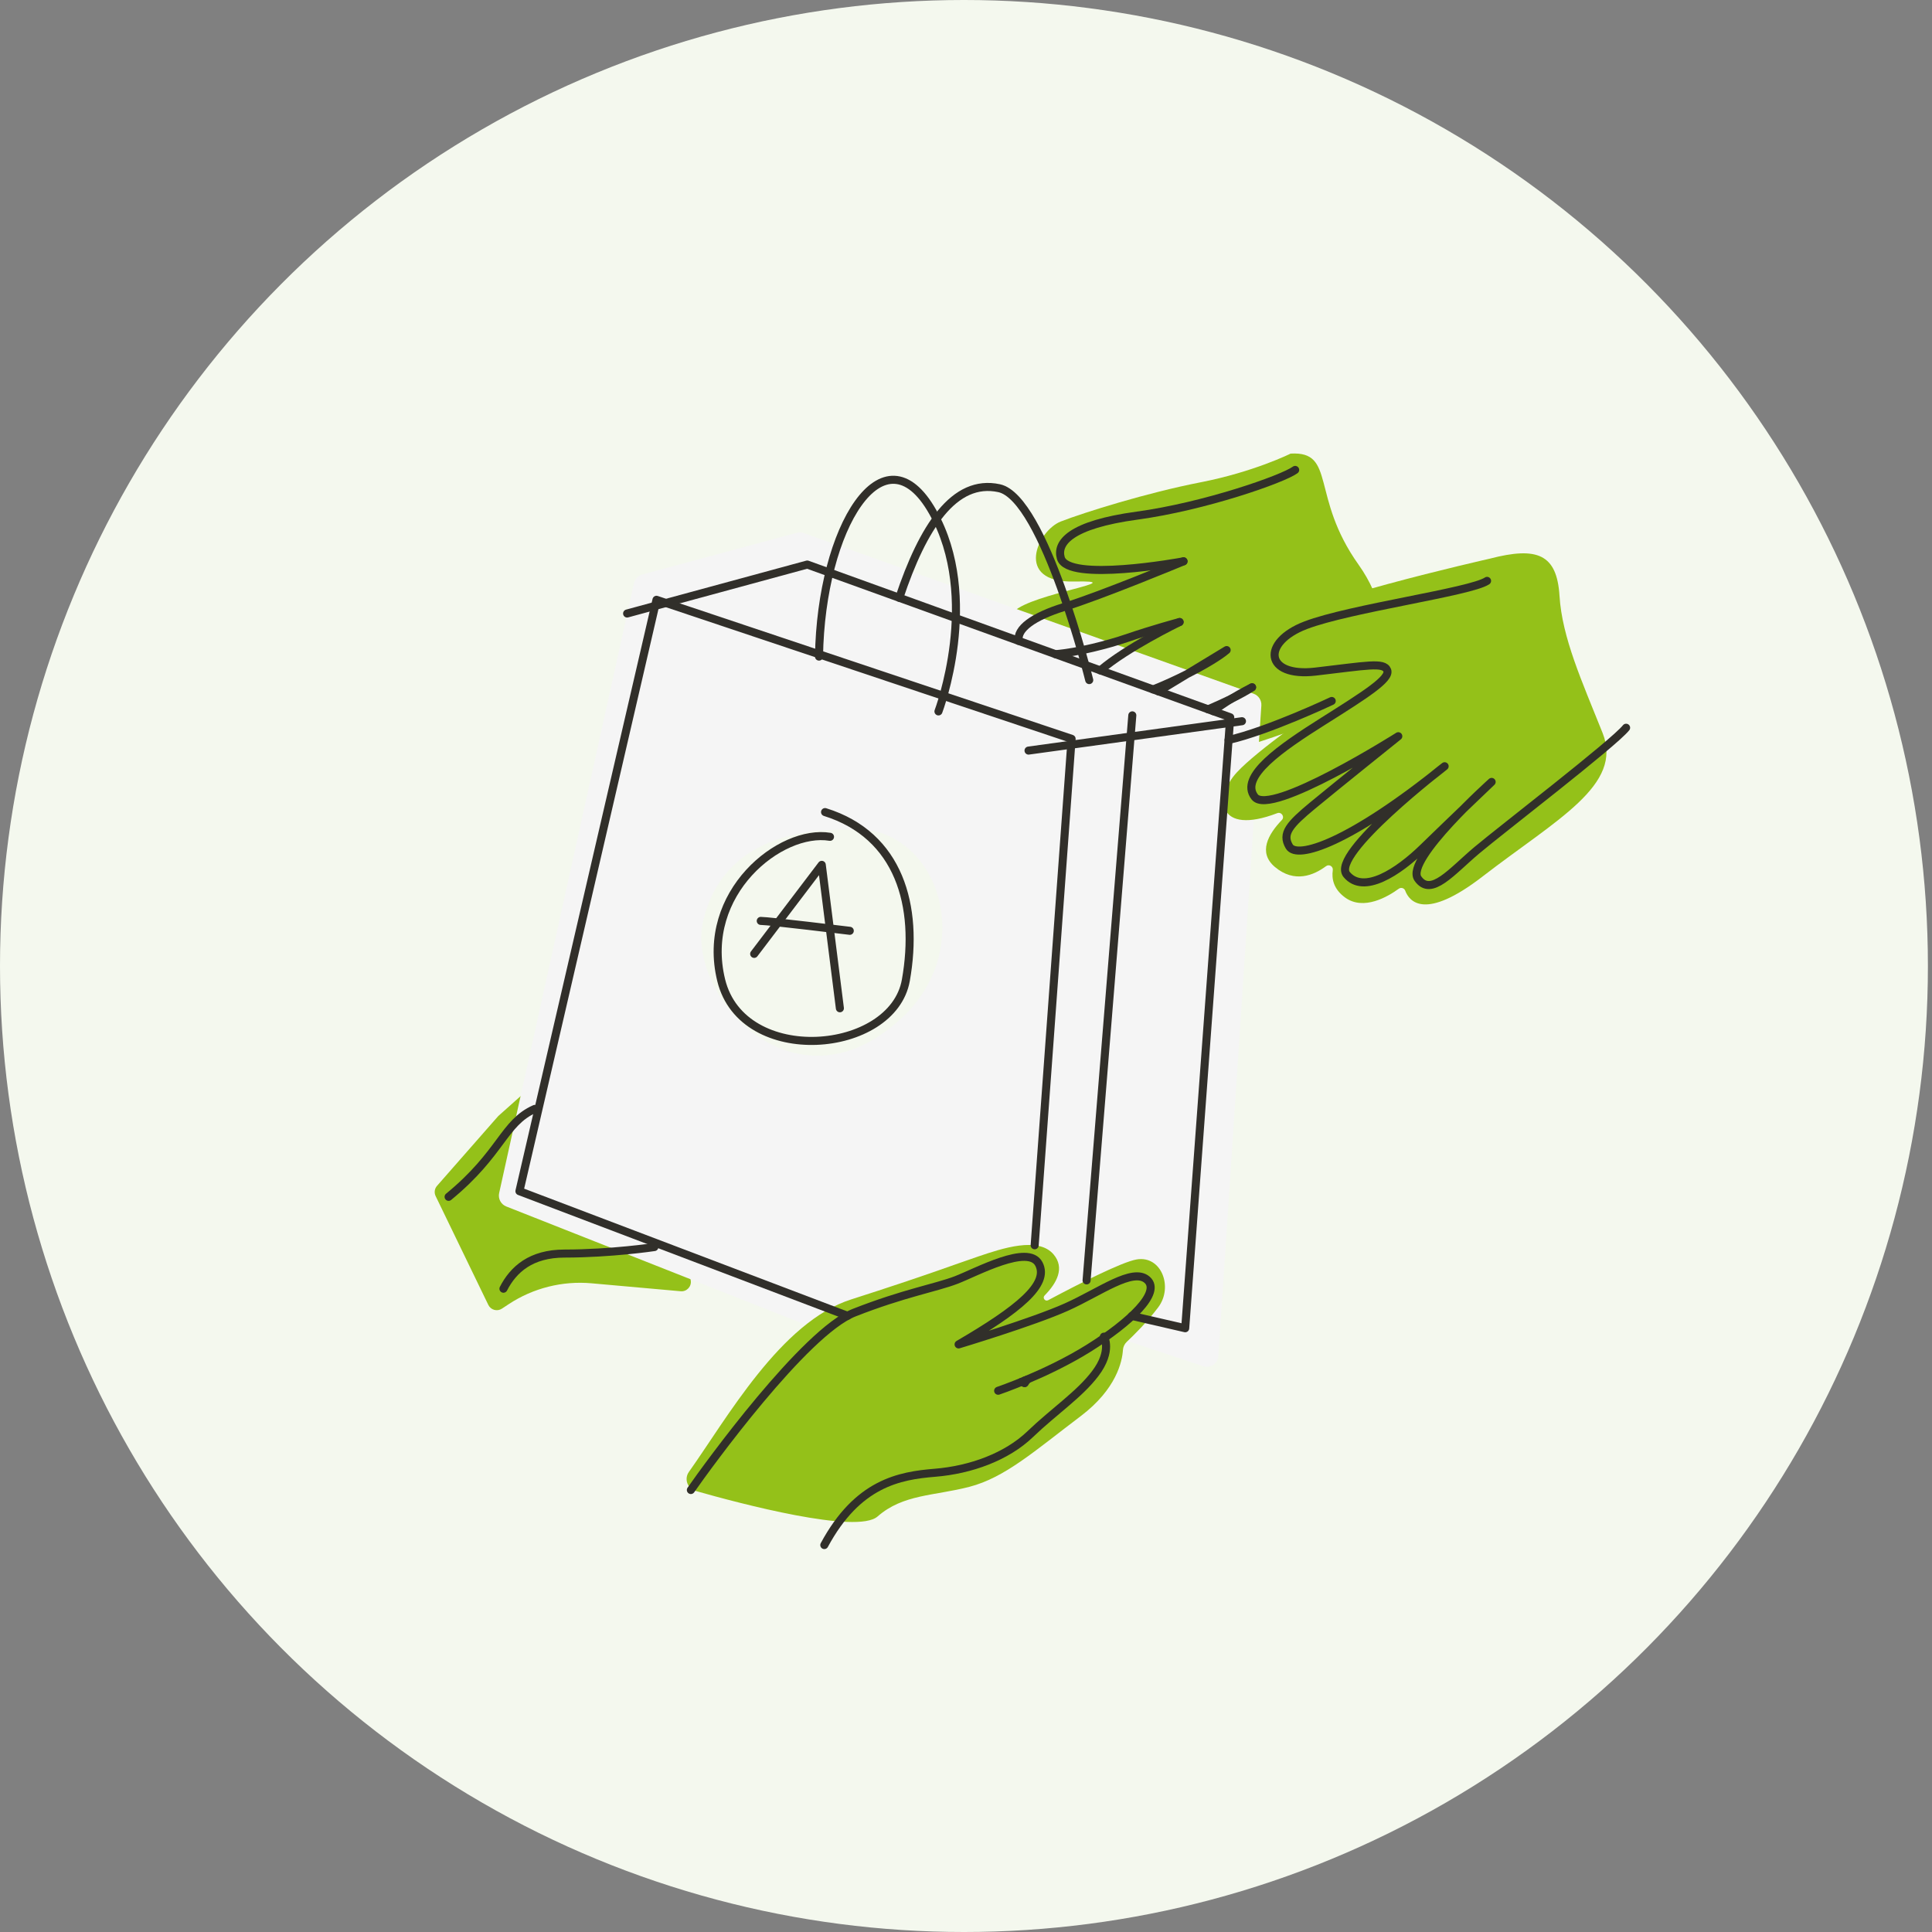
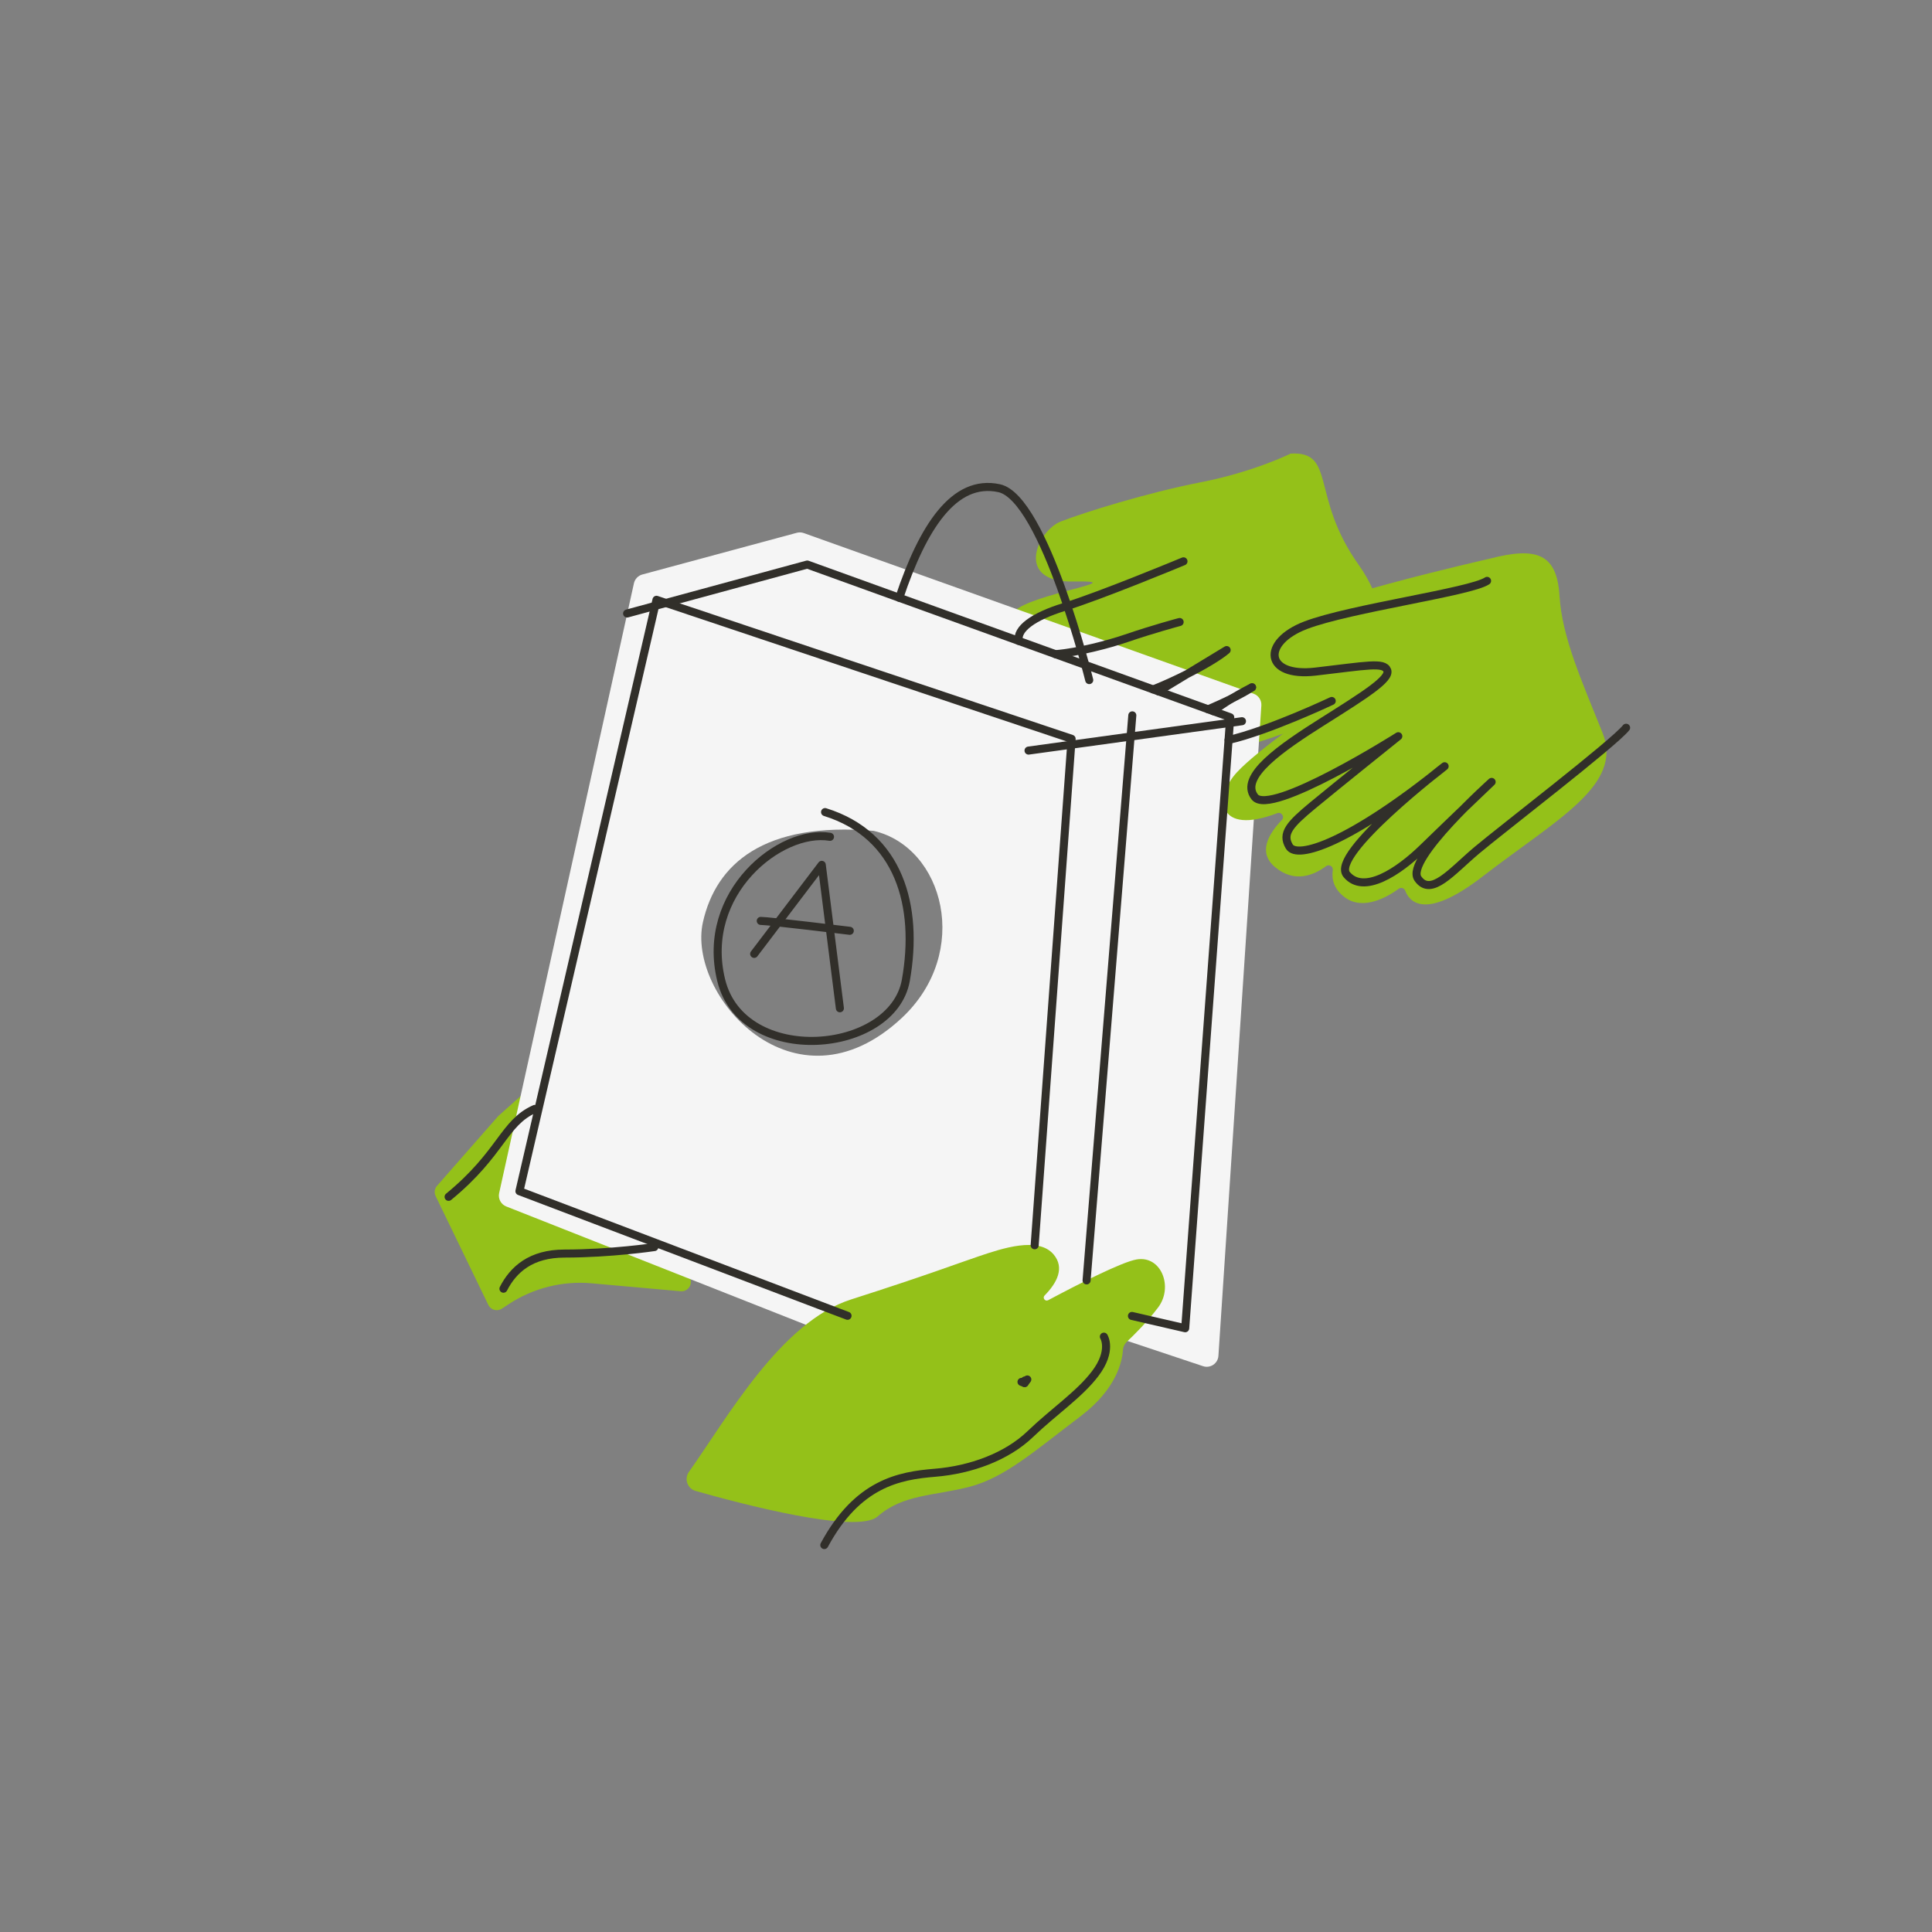
<svg xmlns="http://www.w3.org/2000/svg" width="120" height="120" viewBox="0 0 120 120" fill="none">
  <rect x="0" y="0" width="120" height="120" fill="#808080" stroke="none" />
-   <ellipse cx="59.873" cy="60" rx="59.873" ry="60" fill="#F4F8EE" />
  <path d="M80.162 28.174C80.162 28.174 77.891 29.309 74.567 29.957C71.243 30.606 67.351 31.822 65.891 32.39C64.432 32.958 62.972 36.201 66.702 36.12C70.432 36.039 64.107 36.849 62.972 37.984C61.837 39.12 61.918 41.633 64.918 41.39C67.918 41.147 69.215 40.417 69.215 40.417C69.215 40.417 67.675 41.066 66.702 41.958C65.729 42.85 66.377 44.877 67.756 44.633C67.756 44.633 69.053 46.904 71.08 46.174L73.107 45.444C73.107 45.444 72.378 47.39 75.459 46.823C78.54 46.255 85.27 43.417 85.27 43.417C85.27 43.417 87.378 39.282 84.378 35.066C81.378 30.849 83 28.012 80.162 28.174H80.162Z" fill="#94C119" />
  <path d="M30.921 69.35L27.144 73.655C26.99 73.83 26.956 74.081 27.058 74.291L30.331 81.051C30.484 81.367 30.88 81.476 31.174 81.283L31.598 81.003C33.117 80.003 34.931 79.546 36.742 79.708L42.279 80.202C42.657 80.236 42.965 79.904 42.903 79.529L41.682 72.128C41.66 71.992 41.59 71.869 41.485 71.78L35.059 66.326C34.839 66.138 34.513 66.142 34.297 66.335L30.971 69.299C30.953 69.315 30.936 69.332 30.921 69.35V69.35Z" fill="#94C119" />
  <path fill-rule="evenodd" clip-rule="evenodd" d="M31.003 74.104L39.375 36.228C39.434 35.964 39.634 35.754 39.895 35.683L49.49 33.093C49.633 33.054 49.785 33.06 49.924 33.11L77.865 43.088C78.17 43.198 78.366 43.496 78.345 43.82L75.678 84.215C75.647 84.689 75.175 85.006 74.724 84.856L68.358 82.734C68.099 82.647 67.814 82.713 67.62 82.904L63.358 87.076C63.154 87.277 62.85 87.338 62.583 87.233L31.445 74.936C31.113 74.805 30.926 74.452 31.003 74.104ZM54.267 51.607C47.439 51.026 44.477 53.659 43.661 57.272C42.645 61.776 49.322 69.47 56.01 63.228C60.368 59.161 58.625 52.623 54.267 51.607Z" fill="#F5F5F5" />
  <path d="M70.596 78.227C69.695 78.381 67.098 79.696 65.103 80.758C64.916 80.858 64.734 80.616 64.882 80.465C65.647 79.687 66.146 78.752 65.441 77.915C64.487 76.784 62.234 77.544 60.775 78.037C59.315 78.53 57.651 79.178 52.863 80.711C48.488 82.111 45.159 88.087 42.788 91.424C42.482 91.855 42.696 92.46 43.204 92.604C45.964 93.389 53.23 95.314 54.508 94.191C56.092 92.8 58.016 92.92 60.218 92.347C62.421 91.774 64.26 90.125 67.123 87.96C69.359 86.268 69.703 84.537 69.746 83.86C69.758 83.664 69.842 83.479 69.985 83.344C70.394 82.96 71.251 82.119 71.942 81.196C72.885 79.936 72.133 77.965 70.596 78.227V78.227Z" fill="#94C119" />
  <path d="M92.526 34.701C92.526 34.701 80.121 37.498 78.904 38.958C77.688 40.417 78.418 43.093 81.337 42.728L83.156 42.501C83.43 42.466 83.566 42.825 83.336 42.981C81.649 44.127 78.114 46.59 76.837 47.958C75.365 49.535 75.62 51.93 79.33 50.508C79.592 50.407 79.812 50.731 79.617 50.934C78.767 51.817 78.126 52.958 79.188 53.85C80.404 54.871 81.6 54.367 82.363 53.799C82.553 53.657 82.815 53.815 82.782 54.05C82.706 54.578 82.823 55.218 83.54 55.742C84.703 56.594 86.234 55.673 86.88 55.201C87.018 55.1 87.218 55.157 87.278 55.317C87.535 56.004 88.508 57.202 92.08 54.445C96.702 50.877 100.837 48.769 99.54 45.526C98.243 42.282 97.026 39.606 96.864 37.012C96.702 34.417 95.486 33.931 92.526 34.701V34.701Z" fill="#94C119" />
-   <path d="M42.911 92.547C43.948 91.056 49.982 82.74 53.054 81.531C56.126 80.322 58.124 79.989 59.387 79.505C60.65 79.021 63.873 77.247 64.528 78.51C65.183 79.772 63.258 81.335 59.54 83.504C59.54 83.504 64.15 82.118 66.232 81.186C68.313 80.254 70.358 78.708 71.25 79.49C72.142 80.273 70.201 82.127 67.61 83.745C65.018 85.362 61.997 86.383 61.997 86.383" stroke="#312F2A" stroke-width="0.5" stroke-linecap="round" stroke-linejoin="round" />
  <path d="M68.564 83.022C68.564 83.022 69.107 83.888 68.027 85.315C67.041 86.619 65.455 87.668 63.991 89.076C62.527 90.483 60.291 91.296 58.069 91.476C55.848 91.656 53.269 92.128 51.199 95.966" stroke="#312F2A" stroke-width="0.5" stroke-linecap="round" stroke-linejoin="round" />
  <path d="M33.215 68.877C31.269 69.742 31.161 71.634 27.863 74.337" stroke="#312F2A" stroke-width="0.5" stroke-linecap="round" stroke-linejoin="round" />
  <path d="M31.27 80.044C31.887 78.842 32.978 77.863 35.064 77.861C37.97 77.859 40.644 77.457 40.644 77.457" stroke="#312F2A" stroke-width="0.5" stroke-linecap="round" stroke-linejoin="round" />
  <path d="M92.364 36.079C91.351 36.768 83.851 37.782 81.094 38.836C78.337 39.89 78.54 42.079 81.702 41.714C84.864 41.349 85.959 41.106 86.162 41.633C86.364 42.16 84.824 43.133 82.189 44.795C79.553 46.458 76.959 48.242 77.932 49.498C78.905 50.755 86.851 45.728 86.851 45.728C86.851 45.728 82.959 48.85 81.54 50.025C80.121 51.201 79.594 51.769 80.08 52.579C80.567 53.39 83.81 52.377 89.729 47.593C89.729 47.593 82.594 53.066 83.648 54.323C84.702 55.579 86.851 54.16 88.391 52.66C89.932 51.16 92.648 48.566 92.648 48.566C92.648 48.566 87.256 53.39 88.067 54.566C88.878 55.742 90.175 54.12 91.716 52.822C93.256 51.525 100.229 46.174 101 45.201" stroke="#312F2A" stroke-width="0.5" stroke-linecap="round" stroke-linejoin="round" />
-   <path d="M68.344 41.639C69.987 40.228 73.132 38.699 73.264 38.635" stroke="#312F2A" stroke-width="0.5" stroke-linecap="round" stroke-linejoin="round" />
  <path d="M71.956 42.944L73.735 41.865L76.189 40.377C75.752 40.752 74.828 41.312 73.735 41.865C73.07 42.202 72.342 42.536 71.623 42.823" stroke="#312F2A" stroke-width="0.5" stroke-linecap="round" stroke-linejoin="round" />
  <path d="M73.269 38.634C73.269 38.634 73.267 38.634 73.264 38.635C73.173 38.66 71.674 39.058 69.945 39.648C68.857 40.018 67.013 40.509 65.558 40.633" stroke="#312F2A" stroke-width="0.5" stroke-linecap="round" stroke-linejoin="round" />
  <path d="M63.278 39.81C63.134 39.064 64.163 38.3 66.093 37.701C68.409 36.983 73.354 34.929 73.508 34.865" stroke="#312F2A" stroke-width="0.5" stroke-linecap="round" stroke-linejoin="round" />
-   <path d="M73.513 34.863C73.513 34.863 73.511 34.863 73.508 34.865C73.295 34.904 66.329 36.178 65.89 34.66C65.618 33.719 66.458 32.593 70.635 32.025C74.81 31.457 79.675 29.754 80.445 29.188" stroke="#312F2A" stroke-width="0.5" stroke-linecap="round" stroke-linejoin="round" />
  <path d="M82.716 43.539C82.716 43.539 78.777 45.4 76.308 45.961" stroke="#312F2A" stroke-width="0.5" stroke-linecap="round" stroke-linejoin="round" />
  <path d="M75.356 44.171C75.717 43.888 76.125 43.619 76.501 43.391C77.161 42.989 77.724 42.71 77.766 42.69" stroke="#312F2A" stroke-width="0.5" stroke-linecap="round" stroke-linejoin="round" />
-   <path d="M75.04 44.057H75.041C75.546 43.84 76.047 43.614 76.501 43.392C76.991 43.152 77.425 42.915 77.754 42.697C77.758 42.696 77.763 42.693 77.767 42.69C77.768 42.69 77.768 42.688 77.77 42.688" stroke="#312F2A" stroke-width="0.5" stroke-linecap="round" stroke-linejoin="round" />
+   <path d="M75.04 44.057H75.041C75.546 43.84 76.047 43.614 76.501 43.392C76.991 43.152 77.425 42.915 77.754 42.697C77.758 42.696 77.763 42.693 77.767 42.69" stroke="#312F2A" stroke-width="0.5" stroke-linecap="round" stroke-linejoin="round" />
  <path d="M52.642 81.726L51.514 81.299H51.513L32.263 73.986L40.687 37.634L40.776 37.255L41.361 37.451L66.56 45.89L64.265 77.346" stroke="#312F2A" stroke-width="0.5" stroke-linecap="round" stroke-linejoin="round" />
  <path d="M63.652 85.746L63.641 85.904L63.447 85.832" stroke="#312F2A" stroke-width="0.5" stroke-linecap="round" stroke-linejoin="round" />
  <path d="M70.307 81.736L71.314 81.969L73.615 82.499L76.412 44.552L50.14 35.065L41.361 37.451L40.687 37.634L38.951 38.106" stroke="#312F2A" stroke-width="0.5" stroke-linecap="round" stroke-linejoin="round" />
  <path d="M63.808 85.681L63.64 85.904" stroke="#312F2A" stroke-width="0.5" stroke-linecap="round" stroke-linejoin="round" />
  <path d="M63.884 46.62L77.141 44.796" stroke="#312F2A" stroke-width="0.5" stroke-linecap="round" stroke-linejoin="round" />
-   <path d="M50.87 40.782C50.992 32.754 54.884 26.43 57.924 31.782C60.965 37.133 58.289 44.187 58.289 44.187" stroke="#312F2A" stroke-width="0.5" stroke-linecap="round" stroke-linejoin="round" />
  <path d="M55.856 37.133C57.316 32.755 59.262 29.714 62.059 30.323C64.857 30.931 67.654 42.242 67.654 42.242" stroke="#312F2A" stroke-width="0.5" stroke-linecap="round" stroke-linejoin="round" />
  <path d="M70.33 44.432L67.49 79.527V79.528" stroke="#312F2A" stroke-width="0.5" stroke-linecap="round" stroke-linejoin="round" />
  <path d="M46.843 59.247L51.041 53.718L52.167 62.626" stroke="#312F2A" stroke-width="0.5" stroke-linecap="round" stroke-linejoin="round" />
  <path d="M47.252 57.199C47.764 57.199 52.781 57.814 52.781 57.814" stroke="#312F2A" stroke-width="0.5" stroke-linecap="round" stroke-linejoin="round" />
  <path d="M51.553 51.976C48.481 51.465 43.464 55.458 44.795 60.885C46.126 66.312 55.445 65.493 56.264 60.885C57.083 56.277 55.854 51.874 51.246 50.44" stroke="#312F2A" stroke-width="0.5" stroke-linecap="round" stroke-linejoin="round" />
</svg>